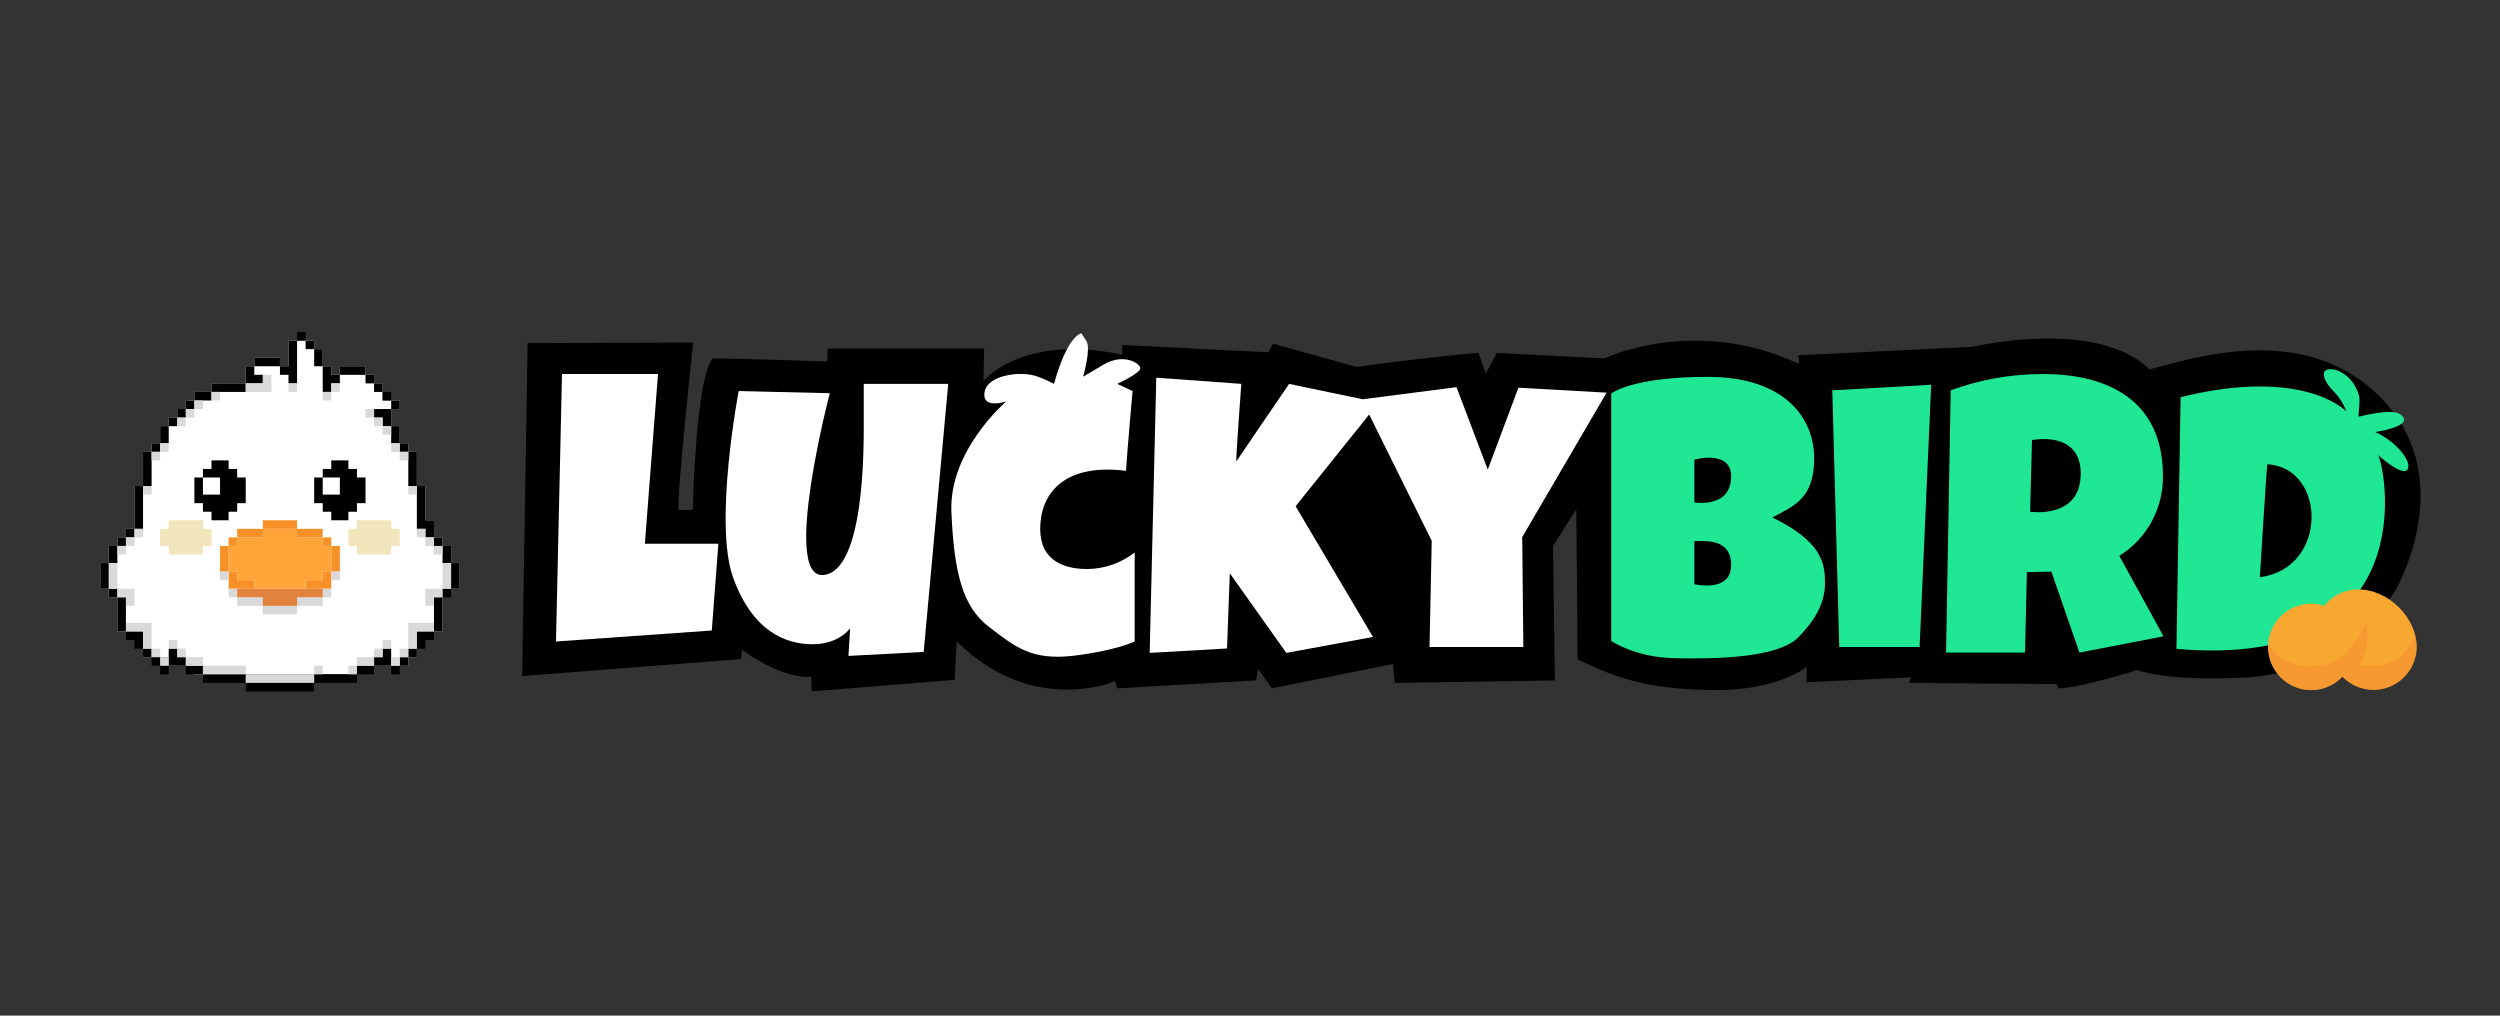
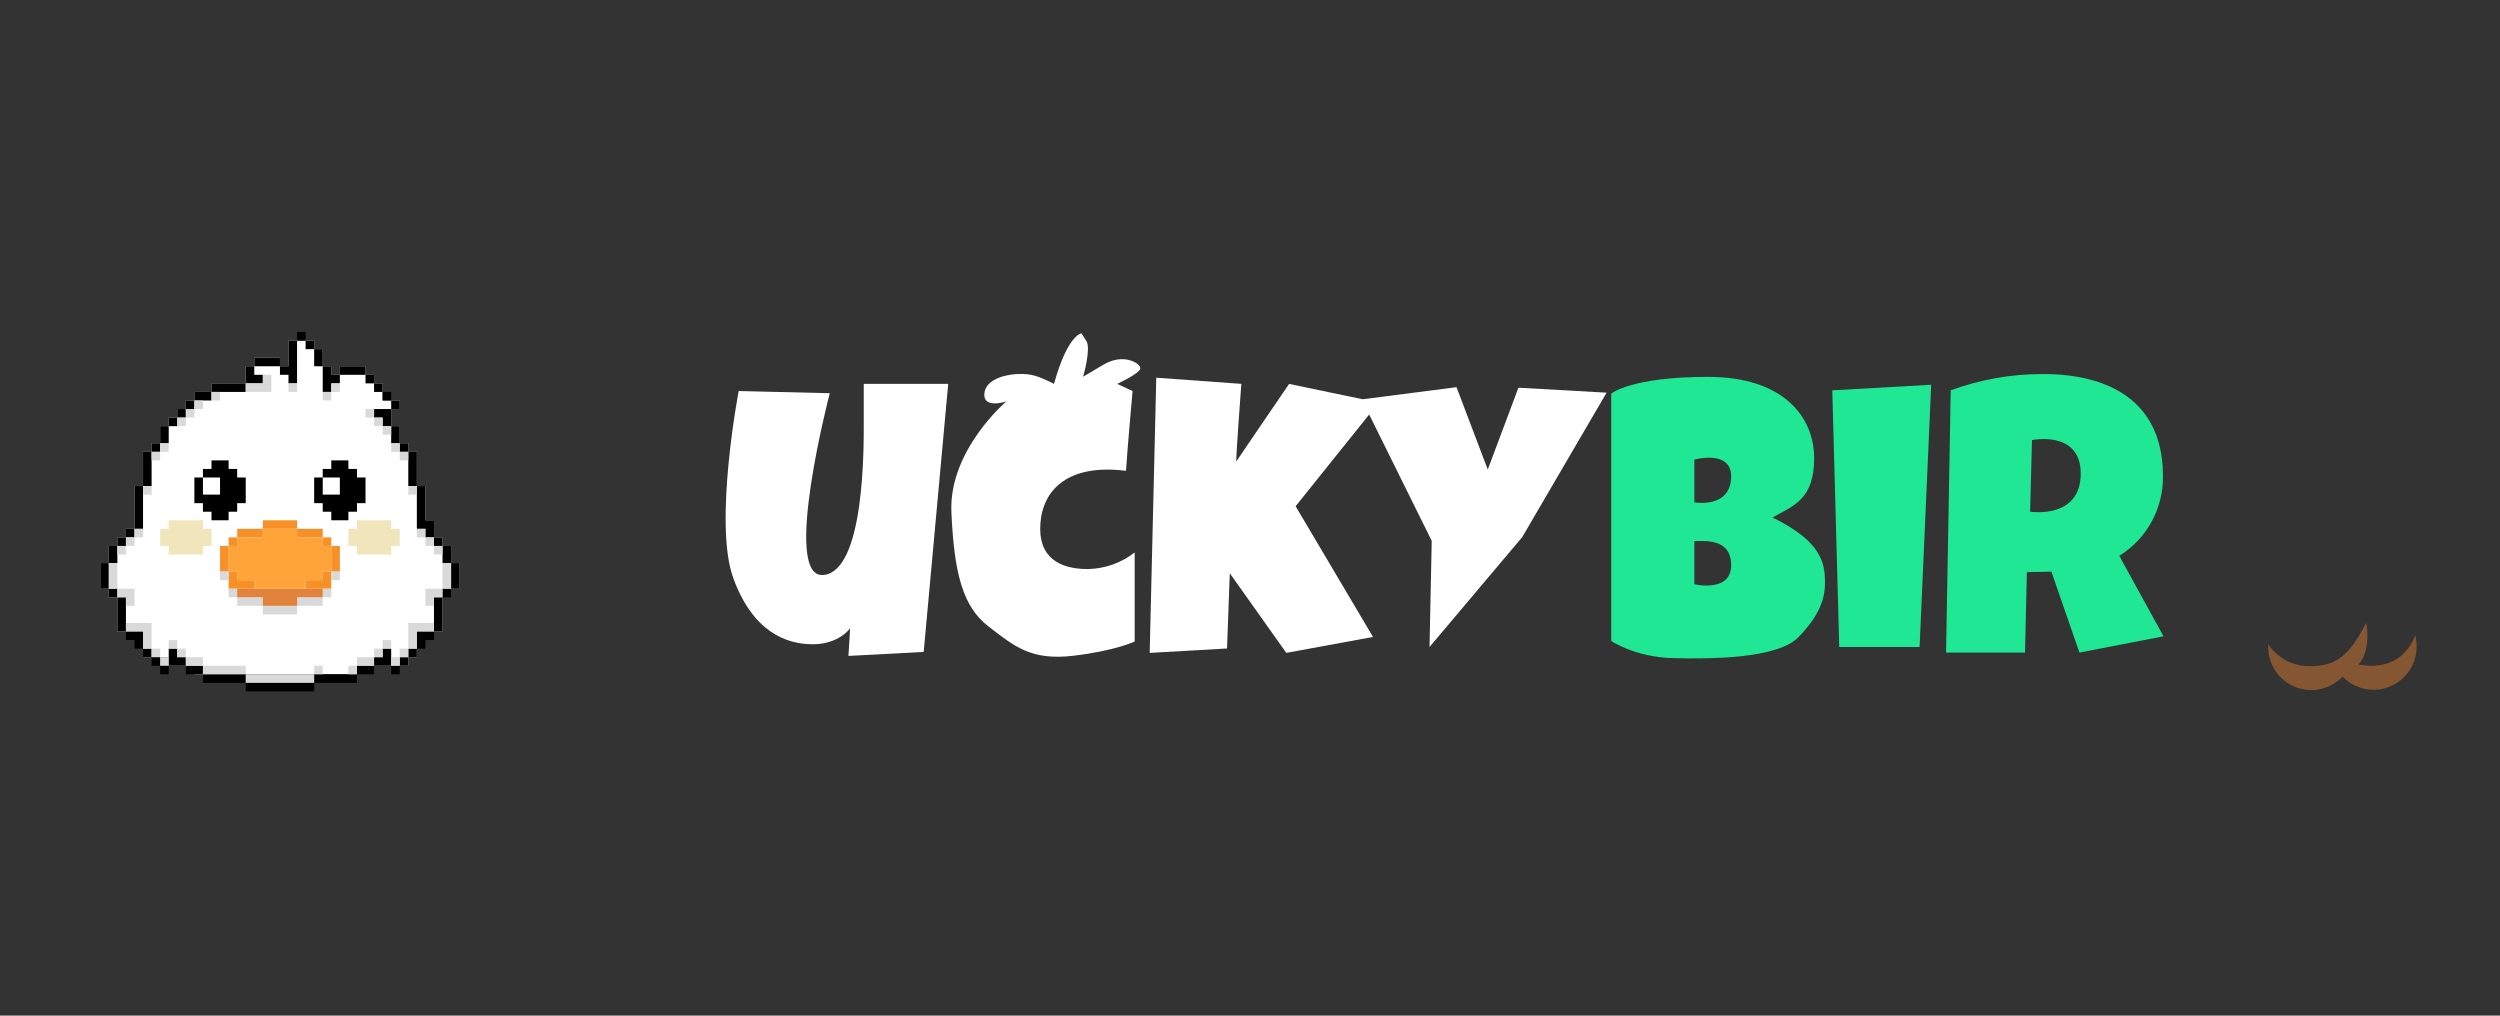
<svg xmlns="http://www.w3.org/2000/svg" width="1920px" height="780px" viewBox="0 0 1920 780" version="1.1">
  <rect x="0" y="0" width="1920" height="780" fill="#333333" stroke="none" />
  <title>luckyBird_colored_transparent_1920_780</title>
  <g id="luckyBird_colored_transparent_1920_780" stroke="none" stroke-width="1" fill="none" fill-rule="evenodd">
    <g id="luckyBird_colored" transform="translate(77, 255)" fill-rule="nonzero">
      <g id="Group-2-Copy" transform="translate(324, 1)">
-         <path d="M1438.952,197.032 C1432.855,208.305 1390.623,260.385 1326.309,264.127 C1261.996,267.869 1240.433,258.526 1240.433,258.526 C1240.433,258.526 1195.846,272.647 1179.886,272.647 L1178.473,269.375 L1065.36,268.434 L1066.302,264.198 L986.522,267.94 L986.522,256.173 C986.522,256.173 963.994,275 912.84,273.988 C861.686,272.976 839.628,264.127 810.532,250.454 C810.532,219.86 809.59,135.138 809.59,135.138 L791.746,163.379 L793.158,266.598 L670.205,268.481 L668.793,253.937 L575.948,272.647 L565.166,257.632 L563.754,266.551 L457.114,272.647 L455.255,267.022 C455.255,267.022 440.236,274.082 416.765,273.588 C393.295,273.094 363.728,266.081 333.69,236.522 L332.278,266.081 L222.46,275 L221.989,263.727 C221.989,263.727 202.286,267.022 168.952,243.088 L168.01,250.148 L0,263.233 L4.214,7.514 L131.334,7.043 C131.334,7.043 118.669,124.713 120.081,135.609 L131.028,135.609 C131.028,135.609 133.382,32.389 146.518,19.234 C162.478,19.234 234.278,21.587 234.278,21.587 L234.748,11.727 L354.806,11.727 L354.335,36.602 C354.335,36.602 383.432,0.007 460.881,16.433 L460.881,8.926 L573.052,14.551 L576.795,7.985 L641.109,25.823 C641.109,25.823 685.695,19.234 734.495,15.021 L740.121,30.977 L748.572,15.021 L831.177,19.234 C831.177,19.234 900.646,-14.067 980.425,23.47 C981.079,21.248 980.736,18.852 979.483,16.904 L1114.184,10.338 C1114.184,10.338 1208.982,-12.184 1249.825,27.683 C1280.428,20.175 1367.529,-10.325 1426.381,48.345 C1485.233,107.015 1445.049,185.783 1438.952,197.032 Z" id="Path" fill="#000000" />
        <g id="Layer_3" transform="translate(26, 0)">
-           <polygon id="Path" fill="#FFFFFF" points="78.356 31.209 4.615 31.209 0 236.664 119.652 228.225 124.714 161.563 68.255 161.563" />
          <path d="M236.362,68.76 C236.362,86.486 237.209,183.084 205.189,185.606 C173.169,188.129 210.251,45.989 210.251,45.989 L140.301,44.315 C140.301,44.315 120.924,145.982 136.086,187.751 C151.249,229.521 176.959,238.785 197.184,238.785 C217.408,238.785 225.884,226.528 225.884,226.528 L224.613,247.742 L282.391,244.678 L301.226,38.8 L236.362,38.8 L236.362,68.76 Z" id="Path" fill="#FFFFFF" />
          <path d="M420.502,24.044 L404.821,33.331 C404.821,33.331 411.131,11.81 407.341,5.917 L403.55,0 C403.55,0 393.002,0.849 382.478,38.8 C368.987,32.058 364.772,31.209 355.943,31.209 C347.114,31.209 329.809,34.58 328.961,46.413 C328.114,58.247 345.819,52.306 345.819,52.306 C345.819,52.306 301.579,89.857 303.675,137.307 C305.77,184.758 312.527,210.074 332.328,225.255 C352.129,240.435 364.772,251.42 397.216,247.625 C429.661,243.829 444.423,236.664 444.423,236.664 L444.423,168.305 C434.076,176.364 421.39,180.832 408.282,181.033 C386.786,181.033 369.929,172.194 372.048,145.675 C374.167,119.157 394.368,100.111 437.76,105.603 C439.031,86.203 442.822,44.315 442.822,44.315 L431.05,38.823 C431.05,38.823 448.331,30.809 448.755,27.037 C449.179,23.266 436.088,14.756 420.502,24.044 Z" id="Path" fill="#FFFFFF" />
-           <path d="M806.864,45.565 L739.151,41.77 L715.606,104.613 L691.591,41.345 L619.546,50.633 L563.039,38.847 C563.039,38.847 523.296,97.023 522.543,98.296 C521.79,99.568 526.334,38.8 526.334,38.8 L461.022,34.085 L455.96,245.409 L515.362,242.038 L517.481,184.263 L560.873,245.409 L627.457,233.175 L568.031,132.781 L624.537,62.348 L672.567,159.371 L670.872,240.883 L742.918,240.883 L742.07,156.495 L806.864,45.565 Z" id="Path" fill="#FFFFFF" />
+           <path d="M806.864,45.565 L739.151,41.77 L715.606,104.613 L691.591,41.345 L619.546,50.633 L563.039,38.847 C563.039,38.847 523.296,97.023 522.543,98.296 C521.79,99.568 526.334,38.8 526.334,38.8 L461.022,34.085 L455.96,245.409 L515.362,242.038 L517.481,184.263 L560.873,245.409 L627.457,233.175 L568.031,132.781 L624.537,62.348 L672.567,159.371 L670.872,240.883 L742.07,156.495 L806.864,45.565 Z" id="Path" fill="#FFFFFF" />
          <path d="M934.192,141.409 C950.956,132.334 966.283,126.983 966.283,95.915 C966.283,64.847 943.445,33.425 884.608,33.425 C825.77,33.425 810.42,46.272 810.42,46.272 L810.42,236.239 C810.42,236.239 828.619,248.756 858.215,249.463 C887.81,250.17 938.1,249.817 954.158,233.387 C970.215,216.957 974.853,203.757 974.594,190.462 C974.335,177.168 972.711,160.125 934.192,141.409 Z M874.272,192.678 L874.272,159.465 C881.029,159.842 902.525,156.613 902.525,178.04 C902.525,199.467 874.272,192.678 874.272,192.678 Z M874.272,129.835 L874.272,96.975 C874.272,96.975 902.525,89.126 902.525,109.846 C902.431,134.832 874.272,129.835 874.272,129.835 L874.272,129.835 Z" id="Shape" fill="#20E793" />
          <polygon id="Path" fill="#20E793" points="985.542 240.883 1047.252 240.883 1056.152 39.483 980.198 43.773" />
          <path d="M1234.147,109.492 C1234.147,31.398 1157.816,31.28 1141.406,31.28 C1117.434,31.264 1093.649,35.493 1071.149,43.773 L1067.571,245.173 L1128.221,245.173 L1129.634,183.391 L1148.469,183.037 L1170.012,245.173 L1234.571,232.68 L1200.62,170.897 C1221.781,157.734 1234.504,134.432 1234.147,109.492 L1234.147,109.492 Z M1132.129,136.977 L1133.566,81.984 C1133.566,81.984 1171.001,74.134 1171.001,107.701 C1171.001,143.059 1132.129,136.977 1132.129,136.977 Z" id="Shape" fill="#20E793" />
-           <path d="M1397.144,75.808 C1408.54,74.016 1422.101,70.08 1418.899,64.729 C1415.697,59.378 1407.127,58.647 1384.289,64.022 C1385.372,49.383 1386.079,49.006 1381.793,40.803 C1377.508,32.6 1368.609,26.872 1361.475,27.603 C1354.341,28.334 1358.367,37.951 1365.03,44.315 C1369.428,48.783 1372.831,54.134 1375.013,60.014 C1375.013,60.014 1342.922,25.458 1247.708,49.03 L1244.506,242.321 C1437.782,259.175 1404.443,100.276 1399.31,93.416 C1399.31,93.416 1417.487,109.917 1421.772,104.849 C1426.057,99.781 1414.614,83.657 1397.144,75.808 Z M1308.571,187.327 C1308.571,187.327 1313.797,102.138 1314.315,100.582 C1359.356,102.774 1361.781,180.303 1308.571,187.327 L1308.571,187.327 Z" id="Shape" fill="#20E793" />
-           <path d="M1384.007,196.662 C1373.911,196.65 1364.367,201.272 1358.108,209.202 C1342.494,204.195 1325.57,211.367 1318.292,226.075 C1311.013,240.783 1315.566,258.609 1329.004,268.013 C1342.441,277.416 1360.727,275.574 1372.023,263.677 C1381.412,273.429 1395.78,276.485 1408.318,271.397 C1420.856,266.308 1429.044,254.098 1429,240.553 C1429,218.937 1407.81,196.662 1384.007,196.662 Z" id="Path" fill="#F8A731" />
          <path d="M1347.301,255.615 C1334.348,255.882 1322.153,249.52 1314.951,238.738 C1314.951,239.421 1314.951,240.105 1314.951,240.812 C1314.943,254.385 1323.195,266.592 1335.784,271.63 C1348.372,276.667 1362.755,273.516 1372.093,263.677 C1381.49,273.377 1395.825,276.4 1408.331,271.318 C1420.837,266.236 1429.014,254.066 1429,240.553 C1428.984,237.684 1428.629,234.828 1427.94,232.043 C1418.217,255.615 1398.486,256.959 1384.242,254.319 C1392.341,246.257 1391.941,229.144 1390.152,222.379 C1378.097,245.88 1368.397,255.615 1347.301,255.615 Z" id="Path" fill="#F38530" opacity="0.42" />
        </g>
      </g>
      <g id="Asset-5">
        <polygon id="Path" fill="#FFFFFF" points="269.429 177.429 269.429 170.857 269.429 164.286 262.857 164.286 262.857 157.714 256.286 157.714 256.286 151.143 256.286 144.571 249.714 144.571 249.714 138 249.714 131.429 249.714 124.857 249.714 118.286 243.143 118.286 243.143 111.714 243.143 105.143 243.143 98.571 243.143 92 236.571 92 236.571 85.429 230 85.429 230 78.857 230 72.286 223.429 72.286 223.429 65.714 223.429 59.143 230 59.143 230 52.571 223.429 52.571 216.857 52.571 216.857 46 216.857 39.429 210.286 39.429 210.286 32.857 203.714 32.857 203.714 26.286 197.143 26.286 190.571 26.286 184 26.286 184 32.857 177.429 32.857 177.429 26.286 170.857 26.286 170.857 19.714 170.857 13.143 164.286 13.143 164.286 6.571 157.714 6.571 151.143 6.571 144.571 6.571 144.571 13.143 144.571 19.714 144.571 26.286 138 26.286 138 19.714 131.429 19.714 124.857 19.714 118.286 19.714 118.286 26.286 111.714 26.286 111.714 32.857 111.714 39.429 105.143 39.429 98.571 39.429 92 39.429 85.429 39.429 85.429 46 78.857 46 72.286 46 72.286 52.571 65.714 52.571 65.714 59.143 59.143 59.143 59.143 65.714 52.571 65.714 52.571 72.286 46 72.286 46 78.857 46 85.429 39.429 85.429 39.429 92 32.857 92 32.857 98.571 32.857 105.143 32.857 111.714 32.857 118.286 26.286 118.286 26.286 124.857 26.286 131.429 26.286 138 26.286 144.571 26.286 151.143 19.714 151.143 19.714 157.714 13.143 157.714 13.143 164.286 6.571 164.286 6.571 170.857 6.571 177.429 0 177.429 0 184 0 190.571 0 197.143 6.571 197.143 6.571 203.714 13.143 203.714 13.143 210.286 13.143 216.857 13.143 223.429 13.143 230 19.714 230 26.286 230 32.857 230 32.857 236.571 32.857 243.143 32.857 249.714 39.429 249.714 46 249.714 52.571 249.714 52.571 256.286 59.143 256.286 65.714 256.286 72.286 256.286 72.286 262.857 78.857 262.857 85.429 262.857 92 262.857 98.571 262.857 105.143 262.857 111.714 262.857 118.286 262.857 124.857 262.857 131.429 262.857 138 262.857 144.571 262.857 151.143 262.857 157.714 262.857 164.286 262.857 170.857 262.857 177.429 262.857 184 262.857 190.571 262.857 197.143 262.857 197.143 256.286 203.714 256.286 210.286 256.286 216.857 256.286 223.429 256.286 230 256.286 236.571 256.286 236.571 249.714 243.143 249.714 243.143 243.143 243.143 236.571 243.143 230 249.714 230 256.286 230 262.857 230 262.857 223.429 262.857 216.857 262.857 210.286 262.857 203.714 262.857 197.143 269.429 197.143 276 197.143 276 190.571 276 184 276 177.429" />
        <path d="M144.571,32.857 L144.571,39.429 L151.143,39.429 L151.143,6.571 L144.571,6.571 L144.571,26.286 L138,26.286 L138,32.857 L144.571,32.857 Z M157.714,0 L151.143,0 L151.143,6.571 L157.714,6.571 L157.714,0 Z M164.286,13.143 L164.286,6.571 L157.714,6.571 L157.714,13.143 L164.286,13.143 Z M164.286,26.286 L170.857,26.286 L170.857,13.143 L164.286,13.143 L164.286,26.286 Z M170.857,39.429 L170.857,46 L177.429,46 L177.429,39.429 L184,39.429 L184,32.857 L177.429,32.857 L177.429,26.286 L170.857,26.286 L170.857,39.429 Z M197.143,32.857 L203.714,32.857 L203.714,26.286 L184,26.286 L184,32.857 L197.143,32.857 Z M210.286,39.429 L210.286,32.857 L203.714,32.857 L203.714,39.429 L210.286,39.429 Z M216.857,46 L216.857,39.429 L210.286,39.429 L210.286,46 L216.857,46 Z M223.429,52.571 L223.429,46 L216.857,46 L216.857,52.571 L223.429,52.571 Z M230,59.143 L230,52.571 L223.429,52.571 L223.429,59.143 L230,59.143 Z M210.286,59.143 L210.286,65.714 L216.857,65.714 L216.857,72.286 L223.429,72.286 L223.429,59.143 L210.286,59.143 Z M223.429,85.429 L230,85.429 L230,72.286 L223.429,72.286 L223.429,85.429 Z M236.571,92 L236.571,85.429 L230,85.429 L230,92 L236.571,92 Z M236.571,105.143 L236.571,118.286 L243.143,118.286 L243.143,92 L236.571,92 L236.571,105.143 Z M243.143,131.429 L243.143,151.143 L249.714,151.143 L249.714,157.714 L256.286,157.714 L256.286,144.571 L249.714,144.571 L249.714,118.286 L243.143,118.286 L243.143,131.429 Z M262.857,164.286 L262.857,157.714 L256.286,157.714 L256.286,164.286 L262.857,164.286 Z M262.857,177.429 L269.429,177.429 L269.429,164.286 L262.857,164.286 L262.857,177.429 Z M269.429,190.571 L269.429,197.143 L276,197.143 L276,177.429 L269.429,177.429 L269.429,190.571 Z M262.857,203.714 L269.429,203.714 L269.429,197.143 L262.857,197.143 L262.857,203.714 Z M256.286,210.286 L256.286,230 L262.857,230 L262.857,203.714 L256.286,203.714 L256.286,210.286 Z M243.143,230 L243.143,243.143 L249.714,243.143 L249.714,236.571 L256.286,236.571 L256.286,230 L243.143,230 Z M236.571,249.714 L243.143,249.714 L243.143,243.143 L236.571,243.143 L236.571,249.714 Z M230,256.286 L236.571,256.286 L236.571,249.714 L230,249.714 L230,256.286 Z M223.429,262.857 L230,262.857 L230,256.286 L223.429,256.286 L223.429,262.857 Z M223.429,243.143 L216.857,243.143 L216.857,249.714 L210.286,249.714 L210.286,256.286 L223.429,256.286 L223.429,243.143 Z M197.143,256.286 L197.143,262.857 L210.286,262.857 L210.286,256.286 L197.143,256.286 Z M184,262.857 L164.286,262.857 L164.286,269.429 L197.143,269.429 L197.143,262.857 L184,262.857 Z M151.143,269.429 L111.714,269.429 L111.714,276 L164.286,276 L164.286,269.429 L151.143,269.429 Z M105.143,262.857 L78.857,262.857 L78.857,269.429 L111.714,269.429 L111.714,262.857 L105.143,262.857 Z M72.286,256.286 L65.714,256.286 L65.714,262.857 L78.857,262.857 L78.857,256.286 L72.286,256.286 Z M59.143,249.714 L59.143,243.143 L52.571,243.143 L52.571,256.286 L65.714,256.286 L65.714,249.714 L59.143,249.714 Z M46,262.857 L52.571,262.857 L52.571,256.286 L46,256.286 L46,262.857 Z M39.429,249.714 L39.429,256.286 L46,256.286 L46,249.714 L39.429,249.714 Z M32.857,243.143 L32.857,249.714 L39.429,249.714 L39.429,243.143 L32.857,243.143 Z M32.857,230 L19.714,230 L19.714,236.571 L26.286,236.571 L26.286,243.143 L32.857,243.143 L32.857,230 Z M19.714,216.857 L19.714,203.714 L13.143,203.714 L13.143,230 L19.714,230 L19.714,216.857 Z M6.571,197.143 L6.571,203.714 L13.143,203.714 L13.143,197.143 L6.571,197.143 Z M6.571,190.571 L6.571,177.429 L0,177.429 L0,197.143 L6.571,197.143 L6.571,190.571 Z M13.143,170.857 L13.143,164.286 L6.571,164.286 L6.571,177.429 L13.143,177.429 L13.143,170.857 Z M19.714,157.714 L13.143,157.714 L13.143,164.286 L19.714,164.286 L19.714,157.714 Z M26.286,151.143 L19.714,151.143 L19.714,157.714 L26.286,157.714 L26.286,151.143 Z M32.857,144.571 L32.857,118.286 L26.286,118.286 L26.286,151.143 L32.857,151.143 L32.857,144.571 Z M39.429,111.714 L39.429,92 L32.857,92 L32.857,118.286 L39.429,118.286 L39.429,111.714 Z M46,85.429 L39.429,85.429 L39.429,92 L46,92 L46,85.429 Z M52.571,78.857 L52.571,72.286 L46,72.286 L46,85.429 L52.571,85.429 L52.571,78.857 Z M59.143,65.714 L52.571,65.714 L52.571,72.286 L59.143,72.286 L59.143,65.714 Z M65.714,59.143 L59.143,59.143 L59.143,65.714 L65.714,65.714 L65.714,59.143 Z M72.286,52.571 L65.714,52.571 L65.714,59.143 L72.286,59.143 L72.286,52.571 Z M85.429,52.571 L85.429,46 L72.286,46 L72.286,52.571 L85.429,52.571 Z M98.571,46 L111.714,46 L111.714,39.429 L85.429,39.429 L85.429,46 L98.571,46 Z M124.857,39.429 L124.857,32.857 L118.286,32.857 L118.286,26.286 L111.714,26.286 L111.714,39.429 L124.857,39.429 Z M131.429,26.286 L138,26.286 L138,19.714 L118.286,19.714 L118.286,26.286 L131.429,26.286 Z M78.857,138 L85.429,138 L85.429,144.571 L98.571,144.571 L98.571,138 L105.143,138 L105.143,131.429 L111.714,131.429 L111.714,111.714 L105.143,111.714 L105.143,105.143 L98.571,105.143 L98.571,98.571 L85.429,98.571 L85.429,105.143 L78.857,105.143 L78.857,111.714 L92,111.714 L92,124.857 L78.857,124.857 L78.857,111.714 L72.286,111.714 L72.286,131.429 L78.857,131.429 L78.857,138 Z M170.857,138 L177.429,138 L177.429,144.571 L190.571,144.571 L190.571,138 L197.143,138 L197.143,131.429 L203.714,131.429 L203.714,111.714 L197.143,111.714 L197.143,105.143 L190.571,105.143 L190.571,98.571 L177.429,98.571 L177.429,105.143 L170.857,105.143 L170.857,111.714 L184,111.714 L184,124.857 L170.857,124.857 L170.857,111.714 L164.286,111.714 L164.286,131.429 L170.857,131.429 L170.857,138 Z" id="Shape" fill="#000000" />
        <path d="M98.571,157.714 L105.143,157.714 L105.143,164.286 L98.571,164.286 L98.571,157.714 Z M170.857,157.714 L170.857,164.286 L177.429,164.286 L177.429,157.714 L170.857,157.714 Z M92,170.857 L92,184 L98.571,184 L98.571,164.286 L92,164.286 L92,170.857 Z M98.571,197.143 L118.286,197.143 L118.286,190.571 L105.143,190.571 L105.143,184 L98.571,184 L98.571,197.143 Z M177.429,164.286 L177.429,184 L184,184 L184,164.286 L177.429,164.286 Z M170.857,190.571 L157.714,190.571 L157.714,197.143 L177.429,197.143 L177.429,184 L170.857,184 L170.857,190.571 Z M111.714,151.143 L105.143,151.143 L105.143,157.714 L124.857,157.714 L124.857,151.143 L111.714,151.143 Z M164.286,151.143 L151.143,151.143 L151.143,157.714 L170.857,157.714 L170.857,151.143 L164.286,151.143 Z M144.571,144.571 L124.857,144.571 L124.857,151.143 L151.143,151.143 L151.143,144.571 L144.571,144.571 Z" id="Shape" fill="#F89028" />
        <path d="M151.143,46 L144.571,46 L144.571,39.429 L151.143,39.429 L151.143,46 Z M124.857,46 L131.429,46 L131.429,32.857 L124.857,32.857 L124.857,39.429 L111.714,39.429 L111.714,46 L124.857,46 Z M92,46 L85.429,46 L85.429,52.571 L92,52.571 L92,46 Z M78.857,52.571 L72.286,52.571 L72.286,59.143 L78.857,59.143 L78.857,52.571 Z M72.286,59.143 L65.714,59.143 L65.714,65.714 L72.286,65.714 L72.286,59.143 Z M65.714,65.714 L59.143,65.714 L59.143,72.286 L65.714,72.286 L65.714,65.714 Z M52.571,85.429 L46,85.429 L46,92 L52.571,92 L52.571,85.429 Z M46,92 L39.429,92 L39.429,98.571 L46,98.571 L46,92 Z M39.429,118.286 L32.857,118.286 L32.857,124.857 L39.429,124.857 L39.429,118.286 Z M32.857,151.143 L26.286,151.143 L26.286,157.714 L32.857,157.714 L32.857,151.143 Z M26.286,157.714 L19.714,157.714 L19.714,164.286 L26.286,164.286 L26.286,157.714 Z M19.714,164.286 L13.143,164.286 L13.143,170.857 L19.714,170.857 L19.714,164.286 Z M13.143,184 L13.143,177.429 L6.571,177.429 L6.571,197.143 L13.143,197.143 L13.143,184 Z M19.714,203.714 L19.714,210.286 L26.286,210.286 L26.286,197.143 L13.143,197.143 L13.143,203.714 L19.714,203.714 Z M39.429,230 L39.429,223.429 L19.714,223.429 L19.714,230 L32.857,230 L32.857,243.143 L39.429,243.143 L39.429,230 Z M39.429,243.143 L39.429,249.714 L46,249.714 L46,243.143 L39.429,243.143 Z M46,256.286 L52.571,256.286 L52.571,249.714 L46,249.714 L46,256.286 Z M52.571,236.571 L52.571,243.143 L59.143,243.143 L59.143,236.571 L52.571,236.571 Z M59.143,243.143 L59.143,249.714 L65.714,249.714 L65.714,243.143 L59.143,243.143 Z M72.286,249.714 L65.714,249.714 L65.714,256.286 L78.857,256.286 L78.857,249.714 L72.286,249.714 Z M105.143,256.286 L78.857,256.286 L78.857,262.857 L111.714,262.857 L111.714,256.286 L105.143,256.286 Z M164.286,262.857 L170.857,262.857 L170.857,256.286 L164.286,256.286 L164.286,262.857 Z M190.571,262.857 L197.143,262.857 L197.143,256.286 L190.571,256.286 L190.571,262.857 Z M197.143,249.714 L197.143,256.286 L210.286,256.286 L210.286,249.714 L197.143,249.714 Z M210.286,249.714 L216.857,249.714 L216.857,243.143 L210.286,243.143 L210.286,249.714 Z M223.429,236.571 L216.857,236.571 L216.857,243.143 L223.429,243.143 L223.429,236.571 Z M223.429,256.286 L230,256.286 L230,249.714 L223.429,249.714 L223.429,256.286 Z M230,249.714 L236.571,249.714 L236.571,243.143 L230,243.143 L230,249.714 Z M243.143,223.429 L236.571,223.429 L236.571,243.143 L243.143,243.143 L243.143,230 L256.286,230 L256.286,223.429 L243.143,223.429 Z M249.714,197.143 L249.714,210.286 L256.286,210.286 L256.286,203.714 L262.857,203.714 L262.857,197.143 L249.714,197.143 Z M262.857,177.429 L262.857,197.143 L269.429,197.143 L269.429,177.429 L262.857,177.429 Z M262.857,170.857 L262.857,164.286 L256.286,164.286 L256.286,170.857 L262.857,170.857 Z M256.286,164.286 L256.286,157.714 L249.714,157.714 L249.714,164.286 L256.286,164.286 Z M243.143,151.143 L243.143,157.714 L249.714,157.714 L249.714,151.143 L243.143,151.143 Z M236.571,124.857 L243.143,124.857 L243.143,118.286 L236.571,118.286 L236.571,124.857 Z M236.571,98.571 L236.571,92 L230,92 L230,98.571 L236.571,98.571 Z M223.429,85.429 L223.429,92 L230,92 L230,85.429 L223.429,85.429 Z M223.429,78.857 L223.429,72.286 L216.857,72.286 L216.857,78.857 L223.429,78.857 Z M216.857,72.286 L216.857,65.714 L210.286,65.714 L210.286,72.286 L216.857,72.286 Z M210.286,59.143 L203.714,59.143 L203.714,65.714 L210.286,65.714 L210.286,59.143 Z M151.143,262.857 L111.714,262.857 L111.714,269.429 L164.286,269.429 L164.286,262.857 L151.143,262.857 Z M170.857,52.571 L177.429,52.571 L177.429,46 L170.857,46 L170.857,52.571 Z M177.429,46 L184,46 L184,39.429 L177.429,39.429 L177.429,46 Z M92,190.571 L98.571,190.571 L98.571,184 L92,184 L92,190.571 Z M98.571,197.143 L98.571,203.714 L105.143,203.714 L105.143,197.143 L98.571,197.143 Z M118.286,203.714 L105.143,203.714 L105.143,210.286 L124.857,210.286 L124.857,203.714 L118.286,203.714 Z M138,210.286 L124.857,210.286 L124.857,216.857 L151.143,216.857 L151.143,210.286 L138,210.286 Z M170.857,203.714 L177.429,203.714 L177.429,197.143 L170.857,197.143 L170.857,203.714 Z M177.429,190.571 L184,190.571 L184,184 L177.429,184 L177.429,190.571 Z M157.714,203.714 L151.143,203.714 L151.143,210.286 L170.857,210.286 L170.857,203.714 L157.714,203.714 Z" id="Shape" fill="#D9D9D9" />
        <polygon id="Path" fill="#E2833D" points="164.286 197.143 157.714 197.143 151.143 197.143 144.571 197.143 138 197.143 131.429 197.143 124.857 197.143 118.286 197.143 111.714 197.143 105.143 197.143 105.143 203.714 111.714 203.714 118.286 203.714 124.857 203.714 124.857 210.286 131.429 210.286 138 210.286 144.571 210.286 151.143 210.286 151.143 203.714 157.714 203.714 164.286 203.714 170.857 203.714 170.857 197.143" />
        <polygon id="Path" fill="#FFA439" points="170.857 164.286 170.857 157.714 164.286 157.714 157.714 157.714 151.143 157.714 151.143 151.143 144.571 151.143 138 151.143 131.429 151.143 124.857 151.143 124.857 157.714 118.286 157.714 111.714 157.714 105.143 157.714 105.143 164.286 98.571 164.286 98.571 170.857 98.571 177.429 98.571 184 105.143 184 105.143 190.571 111.714 190.571 118.286 190.571 118.286 197.143 124.857 197.143 131.429 197.143 138 197.143 144.571 197.143 151.143 197.143 157.714 197.143 157.714 190.571 164.286 190.571 170.857 190.571 170.857 184 177.429 184 177.429 177.429 177.429 170.857 177.429 164.286" />
        <path d="M78.857,151.143 L85.429,151.143 L85.429,164.286 L78.857,164.286 L78.857,170.857 L52.571,170.857 L52.571,164.286 L46,164.286 L46,151.143 L52.571,151.143 L52.571,144.571 L78.857,144.571 L78.857,151.143 Z M223.429,151.143 L223.429,144.571 L197.143,144.571 L197.143,151.143 L190.571,151.143 L190.571,164.286 L197.143,164.286 L197.143,170.857 L223.429,170.857 L223.429,164.286 L230,164.286 L230,151.143 L223.429,151.143 Z" id="Shape" fill="#F0E5BB" />
      </g>
    </g>
  </g>
</svg>